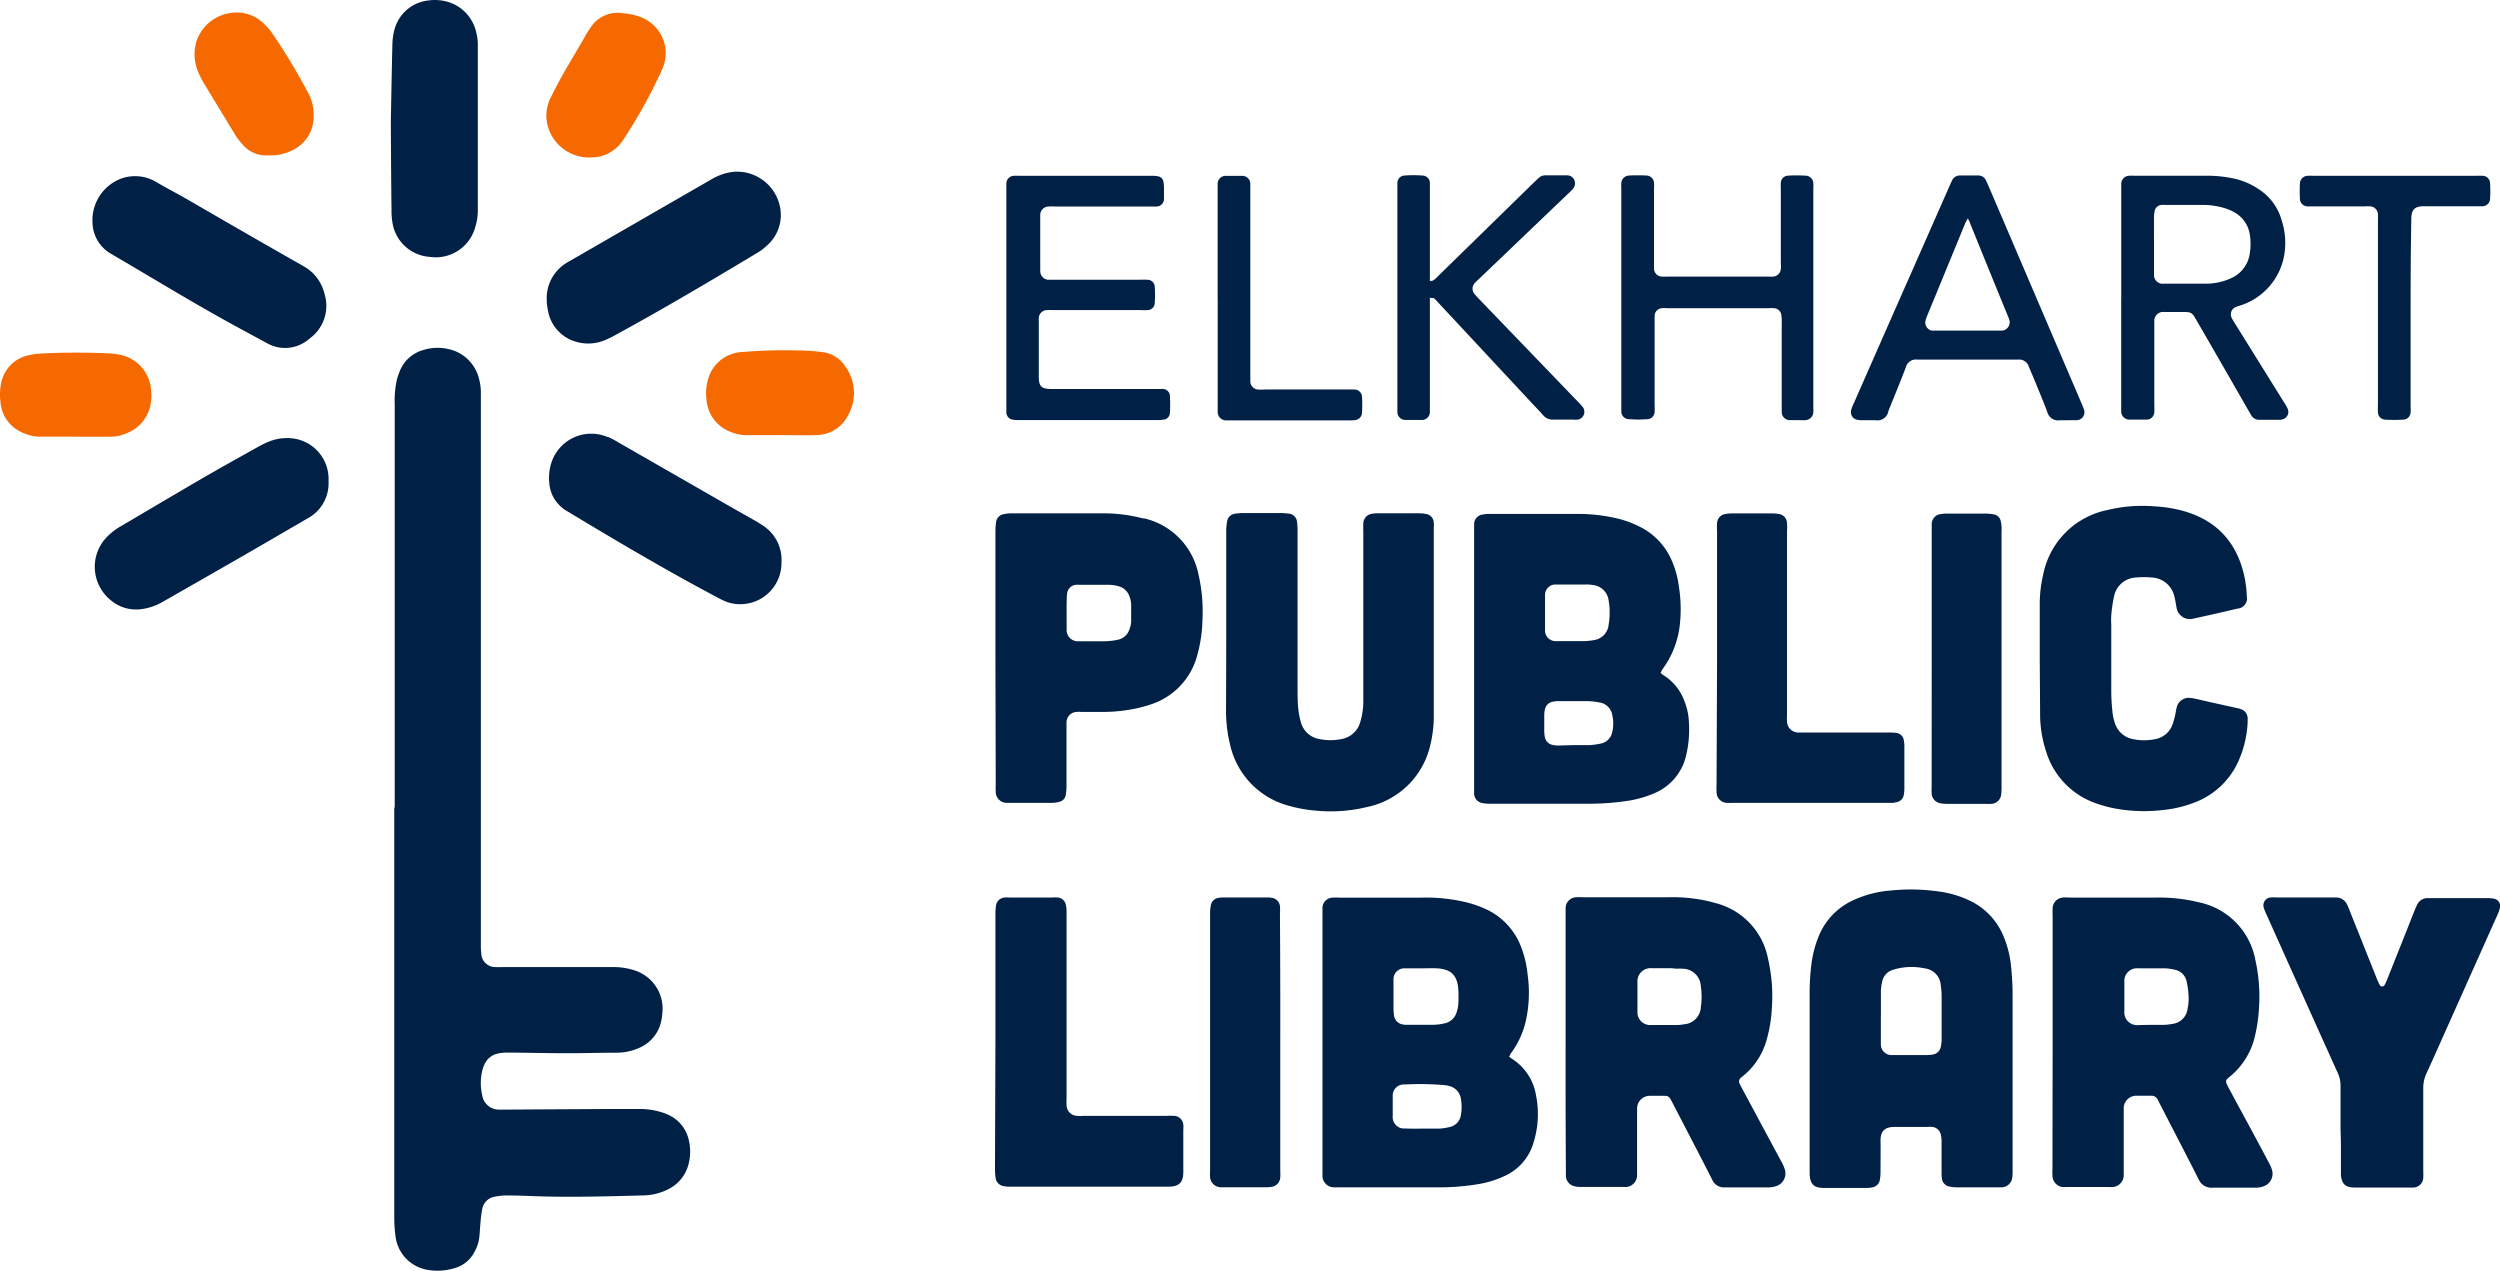
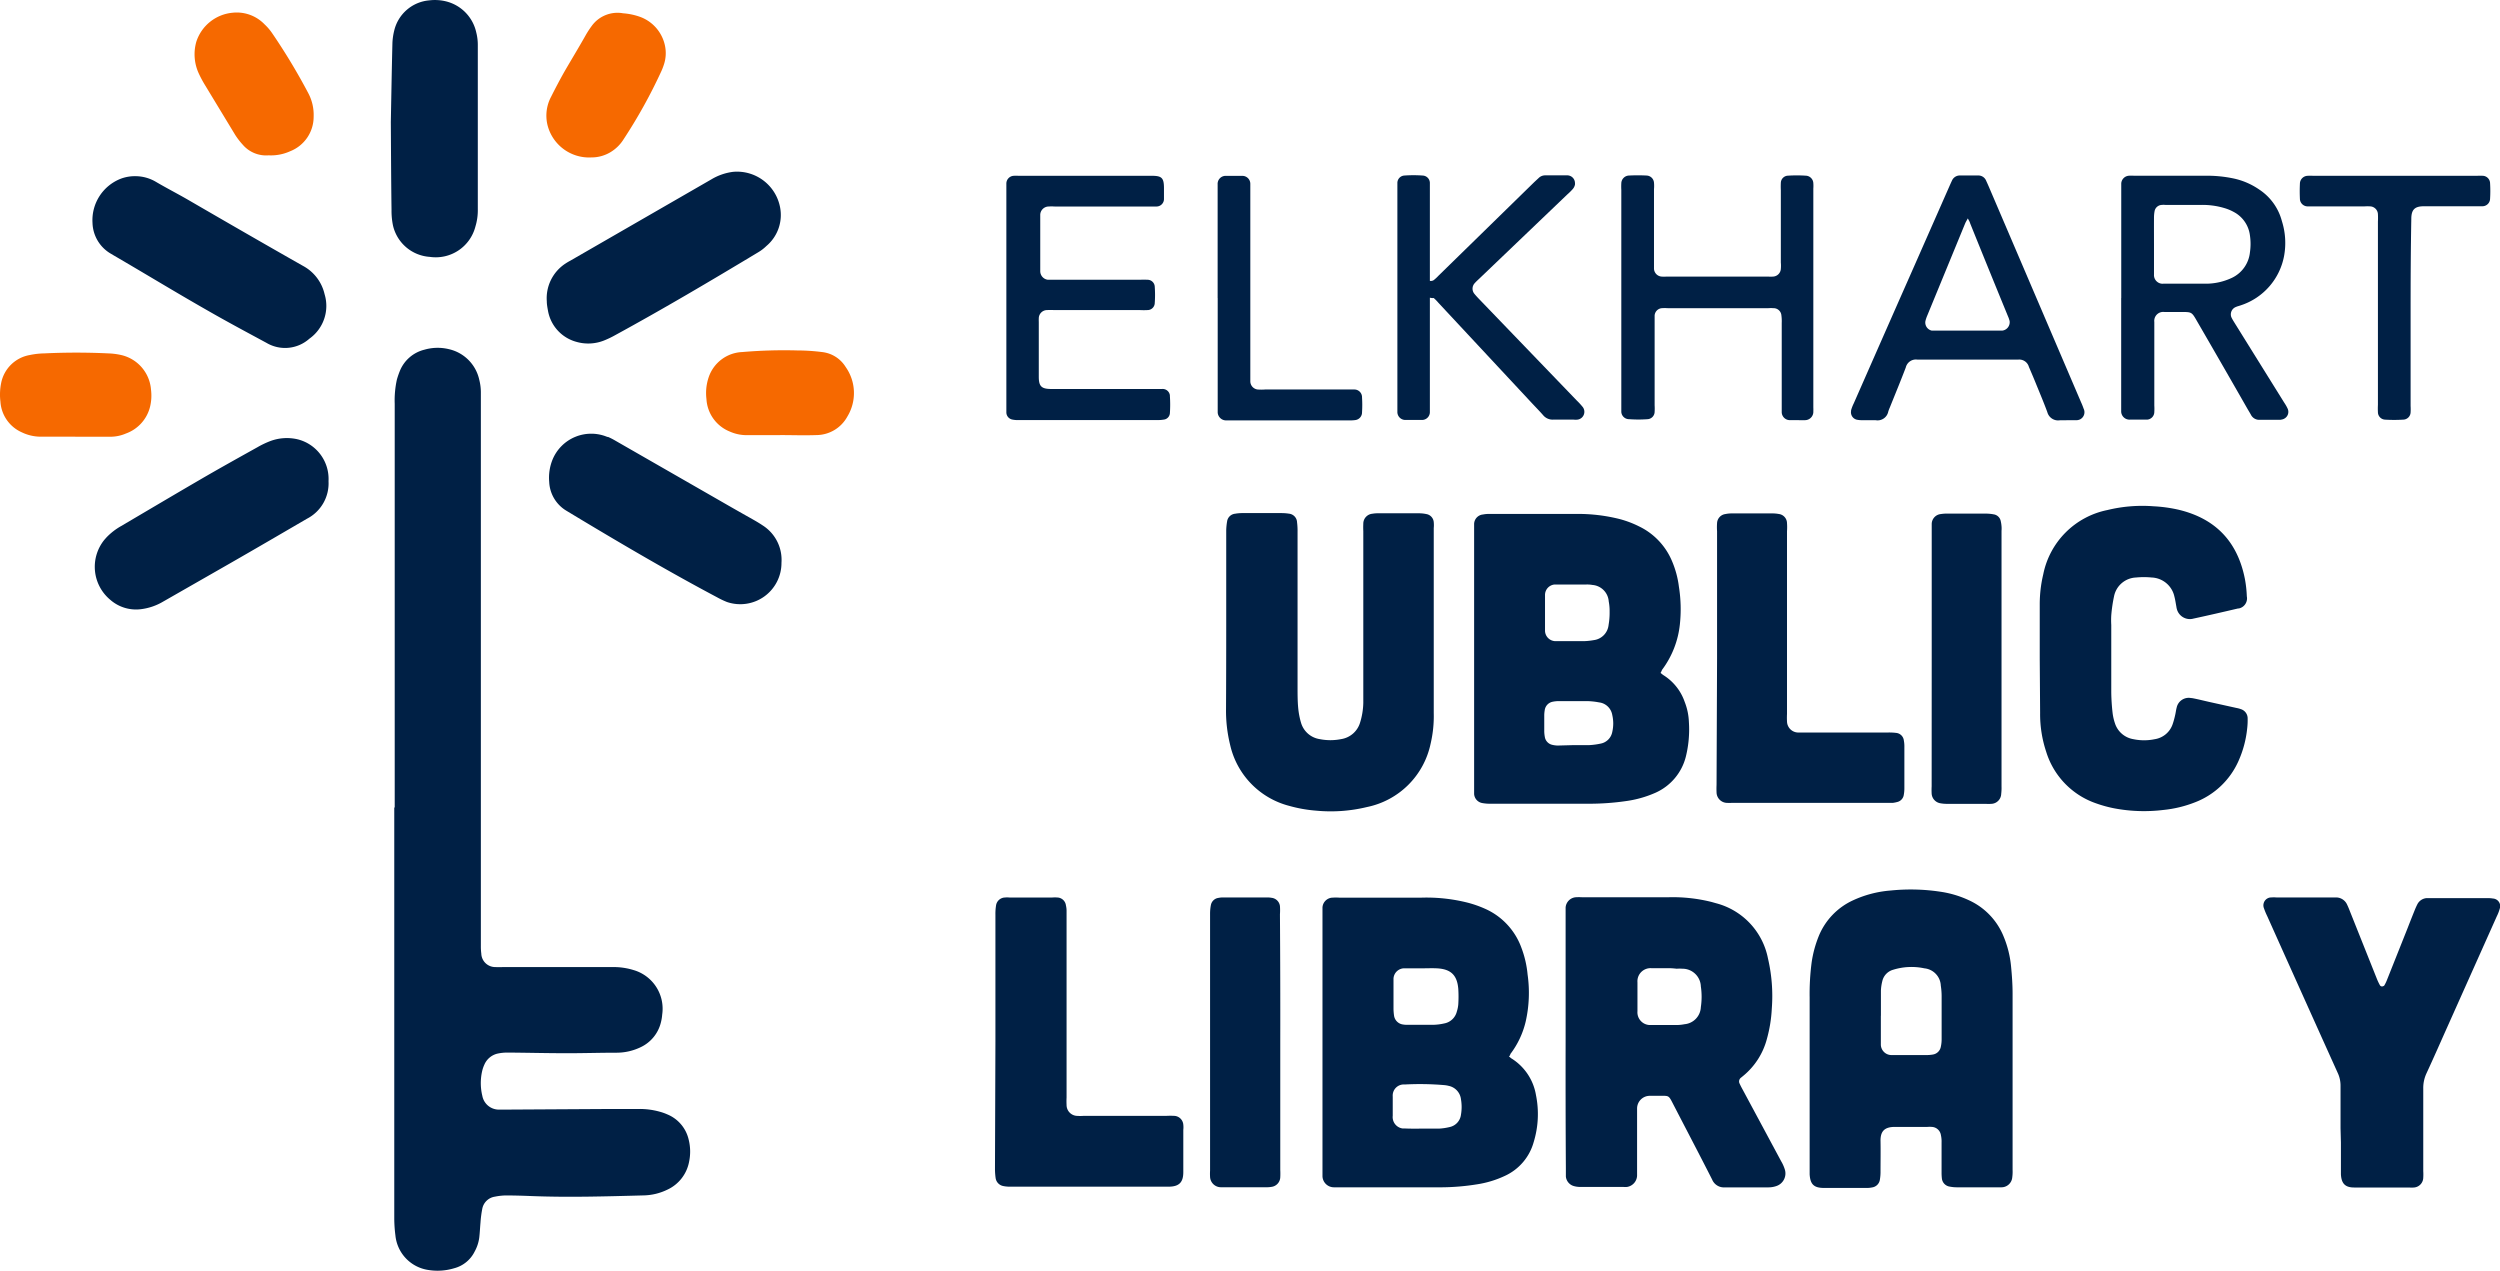
<svg xmlns="http://www.w3.org/2000/svg" viewBox="0 0 393.2 199.86">
  <defs>
    <style>.cls-1{fill:#f66900;}.cls-2{fill:#002045;}</style>
  </defs>
  <g id="Layer_2" data-name="Layer 2">
    <g id="Layer_1-2" data-name="Layer 1">
      <path class="cls-1" d="M93,24.76a6.74,6.74,0,0,1-6.91-5.18,6.31,6.31,0,0,1,.55-4.29c.68-1.35,1.38-2.69,2.12-4,1.1-1.9,2.24-3.77,3.3-5.65a14.64,14.64,0,0,1,1-1.55,5,5,0,0,1,4.94-2,10.08,10.08,0,0,1,2.72.58,6.16,6.16,0,0,1,3.86,4.48,5.7,5.7,0,0,1-.19,3.09,9,9,0,0,1-.43,1.08,81.42,81.42,0,0,1-5.87,10.57,6.16,6.16,0,0,1-2,2A5.78,5.78,0,0,1,93,24.76Z" />
      <path class="cls-1" d="M42.25,24.43a4.83,4.83,0,0,1-4.06-1.66A11.09,11.09,0,0,1,37,21.23l-4.85-8a17.14,17.14,0,0,1-.87-1.64,7.2,7.2,0,0,1-.41-5A6.63,6.63,0,0,1,36.61,2a6.07,6.07,0,0,1,5,1.83,8.13,8.13,0,0,1,1.18,1.37,96.46,96.46,0,0,1,5.7,9.46,7.26,7.26,0,0,1,.84,3.69,5.82,5.82,0,0,1-3.7,5.44A7.28,7.28,0,0,1,42.25,24.43Z" />
      <path class="cls-1" d="M11.83,68.68H6.24A6.82,6.82,0,0,1,3.44,68a5.66,5.66,0,0,1-3.37-4.8,9.15,9.15,0,0,1,.12-3,5.55,5.55,0,0,1,4.49-4.36A12.14,12.14,0,0,1,7,55.58q5-.24,10,0a10.69,10.69,0,0,1,2.19.29,6.06,6.06,0,0,1,4.56,5.41,7.45,7.45,0,0,1-.14,2.66,6,6,0,0,1-3.8,4.24,6.18,6.18,0,0,1-2.37.51H11.83Z" />
      <path class="cls-1" d="M122.71,68.44h-5.35a6.46,6.46,0,0,1-2.59-.57,5.86,5.86,0,0,1-3.66-5.12,7.72,7.72,0,0,1,.36-3.44,5.82,5.82,0,0,1,5.27-3.94,76.79,76.79,0,0,1,8.71-.25,30.54,30.54,0,0,1,3.83.25A5,5,0,0,1,133,57.71a7.11,7.11,0,0,1,.27,7.81,5.59,5.59,0,0,1-4.87,2.91c-1.9.07-3.8,0-5.7,0Z" />
      <path class="cls-2" d="M62.08,127.07V63.53a15.27,15.27,0,0,1,.34-3.82,13.19,13.19,0,0,1,.49-1.42A5.62,5.62,0,0,1,66.75,55a7.52,7.52,0,0,1,3.91-.07,6.31,6.31,0,0,1,4.72,4.81,8,8,0,0,1,.25,2.07v86.93A8.87,8.87,0,0,0,75.7,150a2.19,2.19,0,0,0,2.23,2.1,11.22,11.22,0,0,0,1.16,0H96.43a10.57,10.57,0,0,1,3.21.47,6.33,6.33,0,0,1,4.51,7,6.91,6.91,0,0,1-.21,1.26,5.82,5.82,0,0,1-3.13,3.85,8.74,8.74,0,0,1-3.93.89c-2.64,0-5.27.09-7.91.08-3,0-6-.08-9.07-.1a7.21,7.21,0,0,0-1.73.18,3,3,0,0,0-2,1.74,5.09,5.09,0,0,0-.31.88,8.45,8.45,0,0,0,0,4,2.65,2.65,0,0,0,2.54,2.17h.82l16.87-.1h4.42a11.67,11.67,0,0,1,3.22.42,8.11,8.11,0,0,1,1.2.42,5.66,5.66,0,0,1,3.39,4,7.77,7.77,0,0,1,.06,3.46,6.06,6.06,0,0,1-3.46,4.41,8.91,8.91,0,0,1-3.59.88c-6,.16-11.94.34-17.91.1-1.28-.05-2.56-.09-3.84-.09a9.16,9.16,0,0,0-1.73.19,2.37,2.37,0,0,0-2,1.92,17.56,17.56,0,0,0-.28,2.18c-.07.77-.1,1.55-.19,2.32a6.19,6.19,0,0,1-.72,2.2,5,5,0,0,1-3.23,2.64,9,9,0,0,1-4,.28,6.09,6.09,0,0,1-5.24-5.45,21.86,21.86,0,0,1-.18-2.55V126.94Z" />
      <path class="cls-2" d="M86,47.37a6.51,6.51,0,0,1,2.91-5.9A9,9,0,0,1,89.7,41l22.17-12.78a8.75,8.75,0,0,1,3.49-1.2,6.9,6.9,0,0,1,7.31,5.48,6.37,6.37,0,0,1-2.13,6.19,6.78,6.78,0,0,1-1.31,1c-7.44,4.48-14.91,8.9-22.54,13.06a14.37,14.37,0,0,1-1.68.8,6.72,6.72,0,0,1-4.34.22,6.18,6.18,0,0,1-4.48-4.88C86.1,48.39,86,47.88,86,47.37Z" />
      <path class="cls-2" d="M61.47,19.19c.07-3.66.14-8,.25-12.42A9.76,9.76,0,0,1,62,4.82,6.21,6.21,0,0,1,67.48.06a7.37,7.37,0,0,1,2.65.15,6.46,6.46,0,0,1,4.78,4.91,8,8,0,0,1,.24,2.07v25.7a8.83,8.83,0,0,1-.38,2.75,6.44,6.44,0,0,1-7.18,4.76,6.37,6.37,0,0,1-5.78-4.93A11.33,11.33,0,0,1,61.58,33C61.52,28.67,61.5,24.29,61.47,19.19Z" />
      <path class="cls-2" d="M51.67,75.68a6.25,6.25,0,0,1-3.4,5.91c-4,2.33-8,4.67-12.07,7l-10.49,6a9,9,0,0,1-3.6,1.23,6.14,6.14,0,0,1-4.75-1.47,6.74,6.74,0,0,1-.92-9.48l.32-.36a10,10,0,0,1,2.29-1.77c4.11-2.42,8.21-4.85,12.33-7.25,3-1.75,6.06-3.45,9.11-5.15a14,14,0,0,1,2.11-1,7.44,7.44,0,0,1,4.23-.24,6.42,6.42,0,0,1,4.84,6.58Z" />
      <path class="cls-2" d="M21.39,27.71a6.38,6.38,0,0,1,3.1.87c1.7,1,3.4,1.87,5.08,2.84,6,3.48,12.09,7,18.16,10.44a6.76,6.76,0,0,1,3.32,4.41,6.32,6.32,0,0,1-2.39,7,5.74,5.74,0,0,1-6.74.66c-3.11-1.68-6.22-3.34-9.28-5.1C27.67,46,22.75,43,17.8,40.12l-.3-.18a5.79,5.79,0,0,1-2.95-4.87,7,7,0,0,1,4.55-7A6.42,6.42,0,0,1,21.39,27.71Z" />
      <path class="cls-2" d="M122.91,88.51a6.48,6.48,0,0,1-8.58,6.17,13.28,13.28,0,0,1-1.57-.75c-7.26-3.85-14.35-8-21.4-12.23l-2.29-1.38a5.55,5.55,0,0,1-2.69-4.52,7.58,7.58,0,0,1,.53-3.53,6.58,6.58,0,0,1,8.61-3.55l.11,0a10.18,10.18,0,0,1,1.14.58l16.64,9.55c1.51.87,3,1.72,4.55,2.59.67.38,1.35.76,2,1.2A6.42,6.42,0,0,1,122.91,88.51Z" />
      <path class="cls-2" d="M333.63,46.87v-18a1.29,1.29,0,0,1,1.19-1.23,5.48,5.48,0,0,1,.81,0h11.29a20.09,20.09,0,0,1,4.38.43,11.22,11.22,0,0,1,4,1.72,8.55,8.55,0,0,1,3.6,5,11.35,11.35,0,0,1,.33,5.52,10.12,10.12,0,0,1-6.77,7.7c-.26.1-.53.15-.77.26a1.25,1.25,0,0,0-.75,1.6L351,50c.17.34.39.67.59,1l7.68,12.34a6.29,6.29,0,0,1,.52.91,1.21,1.21,0,0,1-.57,1.62.94.94,0,0,1-.28.1,2,2,0,0,1-.35.06h-3.25a1.45,1.45,0,0,1-1.32-.81c-.15-.27-.31-.53-.47-.8q-4-7-8-13.9c-.83-1.45-.83-1.45-2.45-1.45h-2.68a1.41,1.41,0,0,0-1.59,1.22,1.28,1.28,0,0,0,0,.34V63.79a8.34,8.34,0,0,1,0,1A1.21,1.21,0,0,1,337.68,66H335a1.31,1.31,0,0,1-1.38-1.24V46.87Zm5.15-8.49v4.81A1.36,1.36,0,0,0,340,44.62a.88.88,0,0,0,.23,0H347a9.57,9.57,0,0,0,4.05-.93,5,5,0,0,0,2.82-4,9.12,9.12,0,0,0,0-2.66,4.83,4.83,0,0,0-2.54-3.69,7.29,7.29,0,0,0-1.5-.62,12,12,0,0,0-3.67-.49h-5.58a2.81,2.81,0,0,0-.58,0,1.2,1.2,0,0,0-1.13,1,5.55,5.55,0,0,0-.09,1C338.77,35.59,338.78,37,338.78,38.38Z" />
      <path class="cls-2" d="M255,46.87v-17a9.2,9.2,0,0,1,0-1.05,1.25,1.25,0,0,1,1.2-1.21,26,26,0,0,1,2.79,0,1.21,1.21,0,0,1,1.15,1.13,5.57,5.57,0,0,1,0,1V41.27c0,.33,0,.66,0,1a1.29,1.29,0,0,0,1.18,1.23,5.47,5.47,0,0,0,.81,0h15.95a5.47,5.47,0,0,0,.81,0,1.29,1.29,0,0,0,1.2-1.21,5.57,5.57,0,0,0,0-1V29.93a11.22,11.22,0,0,1,0-1.16,1.16,1.16,0,0,1,1.12-1.14,21.65,21.65,0,0,1,2.79,0,1.23,1.23,0,0,1,1.2,1.2,5.61,5.61,0,0,1,0,.82V64.09a5.61,5.61,0,0,1,0,.58,1.32,1.32,0,0,1-1.2,1.41,11.22,11.22,0,0,1-1.16,0h-1.28a1.28,1.28,0,0,1-1.33-1.23V50.79a6.55,6.55,0,0,0-.05-1.17,1.23,1.23,0,0,0-1.24-1.15,5.47,5.47,0,0,0-.81,0H262.3a7.22,7.22,0,0,0-.93,0,1.24,1.24,0,0,0-1.13,1.14c0,.33,0,.66,0,1V63.76a8.34,8.34,0,0,1,0,1,1.18,1.18,0,0,1-1.1,1.17,20,20,0,0,1-2.9,0A1.22,1.22,0,0,1,255,64.79c0-.34,0-.67,0-1Z" />
      <path class="cls-2" d="M325,66.1H324A1.76,1.76,0,0,1,322,64.81c-.59-1.6-1.26-3.17-1.9-4.75-.32-.79-.66-1.57-1-2.37a1.57,1.57,0,0,0-1.69-1.13H301.58a1.64,1.64,0,0,0-1.84,1.24c-.8,2.1-1.66,4.18-2.5,6.27a6.26,6.26,0,0,0-.25.65,1.72,1.72,0,0,1-2,1.37H292.9a4.43,4.43,0,0,1-.81-.07,1.19,1.19,0,0,1-.95-1.39.43.43,0,0,1,0-.11,6.37,6.37,0,0,1,.42-1.08q4.76-10.83,9.52-21.61l5.49-12.46c.14-.32.28-.64.43-.95a1.34,1.34,0,0,1,1.3-.82h2.79a1.32,1.32,0,0,1,1.29.82c.13.29.26.57.38.85l14.55,34a10.41,10.41,0,0,1,.4,1,1.26,1.26,0,0,1-.56,1.69,1.34,1.34,0,0,1-.59.13H325ZM309.5,34.35c-.17.32-.32.55-.42.79l-6,14.59a5,5,0,0,0-.25.77,1.3,1.3,0,0,0,1,1.5h.05q.34,0,.69,0h9.64c.24,0,.47,0,.7,0a1.33,1.33,0,0,0,1.17-1.45,1.05,1.05,0,0,0-.06-.24,3.62,3.62,0,0,0-.2-.55q-3-7.31-5.95-14.62C309.81,34.9,309.67,34.68,309.5,34.35Z" />
      <path class="cls-2" d="M158.28,46.86v-18a1.22,1.22,0,0,1,1.18-1.21,4,4,0,0,1,.69,0h21c1.58,0,1.91.33,1.92,1.91v1.74a1.18,1.18,0,0,1-1.18,1.18h-16a8.34,8.34,0,0,0-1,0,1.34,1.34,0,0,0-1.28,1.27c0,.23,0,.46,0,.7v8.19A1.36,1.36,0,0,0,164.81,44h14.5a11.42,11.42,0,0,1,1.17,0,1.14,1.14,0,0,1,1.14,1.11,18.09,18.09,0,0,1,0,2.55,1.14,1.14,0,0,1-1.15,1.11,11.22,11.22,0,0,1-1.16,0h-13.5a11.22,11.22,0,0,0-1.16,0,1.31,1.31,0,0,0-1.27,1.28,5.61,5.61,0,0,0,0,.58v8.62c0,1.5.41,1.92,1.94,1.93h17.45a1.14,1.14,0,0,1,1.23,1v.11A19.82,19.82,0,0,1,184,65a1.09,1.09,0,0,1-1,1,5.62,5.62,0,0,1-.92.07H160.2a4.12,4.12,0,0,1-.92-.07,1.16,1.16,0,0,1-1-1.12v-18Z" />
      <path class="cls-2" d="M224.89,46.82V64.75a1.24,1.24,0,0,1-1.17,1.3h-.05c-.46,0-.93,0-1.4,0s-.84,0-1.27,0a1.25,1.25,0,0,1-1.22-1.26v-36a1.17,1.17,0,0,1,1.08-1.18,20,20,0,0,1,2.9,0,1.18,1.18,0,0,1,1.13,1.24h0V44.18a.9.9,0,0,0,.59-.11,6.55,6.55,0,0,0,.77-.71l15.06-14.72L242,28a1.45,1.45,0,0,1,1.05-.42h3.38a1.22,1.22,0,0,1,1.28,1.16,1.53,1.53,0,0,1,0,.3,1.55,1.55,0,0,1-.36.71,9.18,9.18,0,0,1-.83.82L232.7,43.79c-.25.24-.51.47-.74.73a1.27,1.27,0,0,0-.06,1.7c.22.27.46.53.7.78L248,63a11,11,0,0,1,.87.94,1.24,1.24,0,0,1-.09,1.75,1.22,1.22,0,0,1-.68.31,2.81,2.81,0,0,1-.58,0h-3.26a1.93,1.93,0,0,1-1.54-.68c-.56-.64-1.16-1.25-1.74-1.87q-7.38-7.92-14.75-15.83a6.55,6.55,0,0,0-.74-.75A1.69,1.69,0,0,1,224.89,46.82Z" />
      <path class="cls-2" d="M379.14,49.2V63.86a8.34,8.34,0,0,1,0,1A1.19,1.19,0,0,1,378,66a23.38,23.38,0,0,1-2.9,0,1.18,1.18,0,0,1-1.1-1.16,11.22,11.22,0,0,1,0-1.16V34.85a11.22,11.22,0,0,0,0-1.16,1.28,1.28,0,0,0-1.18-1.23,7.21,7.21,0,0,0-.93,0H363a1.22,1.22,0,0,1-1.27-1.16.13.13,0,0,1,0-.06,22.64,22.64,0,0,1,0-2.33,1.25,1.25,0,0,1,1.24-1.26h0a5.47,5.47,0,0,1,.81,0h25.83a7.06,7.06,0,0,1,.92,0,1.2,1.2,0,0,1,1.11,1.17,19.86,19.86,0,0,1,0,2.44,1.21,1.21,0,0,1-1.2,1.18h-9.19c-1.44,0-2,.5-2,2C379.16,39.34,379.14,44.27,379.14,49.2Z" />
      <path class="cls-2" d="M191.51,46.87V29a1.26,1.26,0,0,1,1.18-1.34h2.69a1.25,1.25,0,0,1,1.27,1.25h0V60a1.3,1.3,0,0,0,1.15,1.26,7.49,7.49,0,0,0,1.16,0h14a1.21,1.21,0,0,1,1.26,1.18v.08a18,18,0,0,1,0,2.32,1.21,1.21,0,0,1-1,1.22,5.32,5.32,0,0,1-.81.06H192.89a1.32,1.32,0,0,1-1.37-1.25V46.87Z" />
      <path class="cls-2" d="M261.17,105.84c.18.13.31.26.47.36a8.05,8.05,0,0,1,3.33,4.2,9.55,9.55,0,0,1,.66,3.17,17.75,17.75,0,0,1-.48,5.43,8.47,8.47,0,0,1-4.77,5.68A17.18,17.18,0,0,1,255.7,126a40.2,40.2,0,0,1-5.91.41H234.31a6.38,6.38,0,0,1-1.15-.1,1.55,1.55,0,0,1-1.31-1.43c0-.34,0-.67,0-1V83.4c0-.34,0-.67,0-1a1.53,1.53,0,0,1,1.39-1.48,4.86,4.86,0,0,1,.92-.09H248a26.8,26.8,0,0,1,6.79.82,16,16,0,0,1,3,1.14,10.61,10.61,0,0,1,5.2,5.5,14.88,14.88,0,0,1,1.07,4,22.49,22.49,0,0,1,.15,5.91,14.42,14.42,0,0,1-2.81,7.16A2.68,2.68,0,0,1,261.17,105.84ZM243,96.36h0v2.79a1.67,1.67,0,0,0,1.59,1.69h4.57a10.59,10.59,0,0,0,1.5-.16,2.68,2.68,0,0,0,2.34-2.4,11.22,11.22,0,0,0,.16-2.08,7.94,7.94,0,0,0-.14-1.62A2.79,2.79,0,0,0,250.45,92a4.69,4.69,0,0,0-.92-.07h-5A1.65,1.65,0,0,0,243,93.58v2.78Zm4.59,20.83H250a10.94,10.94,0,0,0,1.72-.23,2.3,2.3,0,0,0,1.86-1.85,5.88,5.88,0,0,0,0-2.64,2.39,2.39,0,0,0-2.09-2,11.12,11.12,0,0,0-2-.2h-4.29a4.85,4.85,0,0,0-1,.1,1.56,1.56,0,0,0-1.25,1.36,5.2,5.2,0,0,0-.07.69v2.67a5.58,5.58,0,0,0,.09.81,1.51,1.51,0,0,0,1.1,1.23,4.08,4.08,0,0,0,.91.13Z" />
      <path class="cls-2" d="M192.86,98.55V83.43A9.62,9.62,0,0,1,193,82a1.41,1.41,0,0,1,1.25-1.2,6.38,6.38,0,0,1,1.15-.1h6.17a7.46,7.46,0,0,1,1.16.09A1.41,1.41,0,0,1,204,82.14a10.83,10.83,0,0,1,.08,1.51v24.43c0,1.09,0,2.18.1,3.26a12.2,12.2,0,0,0,.46,2.38,3.63,3.63,0,0,0,2.93,2.53,8.58,8.58,0,0,0,3.35,0,3.7,3.7,0,0,0,3-2.62,11.28,11.28,0,0,0,.5-3.09v-27a11.42,11.42,0,0,1,0-1.17,1.57,1.57,0,0,1,1.43-1.57,4.81,4.81,0,0,1,.92-.07h6.4a5.47,5.47,0,0,1,1.15.12,1.4,1.4,0,0,1,1.18,1.28,4.71,4.71,0,0,1,0,.92v29.09A19,19,0,0,1,225,117a12.86,12.86,0,0,1-10,9.93,24.19,24.19,0,0,1-8,.57,21.72,21.72,0,0,1-4.22-.75,12.82,12.82,0,0,1-9.31-9.62,22.42,22.42,0,0,1-.64-5.65C192.85,107.16,192.86,102.86,192.86,98.55Z" />
-       <path class="cls-2" d="M156.56,103.52V83.62a12.62,12.62,0,0,1,.1-1.51,1.43,1.43,0,0,1,1.22-1.24,5,5,0,0,1,1.15-.13h14.19a24.64,24.64,0,0,1,6.57.8H180a11.32,11.32,0,0,1,8.5,8.82,25.69,25.69,0,0,1,.62,7.16,22.38,22.38,0,0,1-.81,5.51,11.07,11.07,0,0,1-7.47,7.81,20.5,20.5,0,0,1-2.59.67,24.62,24.62,0,0,1-5,.46h-3.14a5.48,5.48,0,0,0-.81,0,1.67,1.67,0,0,0-1.56,1.6v10.08a8,8,0,0,1-.12,1.38,1.32,1.32,0,0,1-1.07,1.1,4.73,4.73,0,0,1-1,.14h-6.75a3.68,3.68,0,0,1-.47,0,1.72,1.72,0,0,1-1.72-1.7h0a11.41,11.41,0,0,1,0-1.17Zm11.2-7.19h0V99a1.77,1.77,0,0,0,1.67,1.86h4.34a11,11,0,0,0,2-.23,2.42,2.42,0,0,0,1.89-1.71,3.76,3.76,0,0,0,.25-1.13V95a3.94,3.94,0,0,0-.25-1.13,2.44,2.44,0,0,0-1.78-1.68,6.21,6.21,0,0,0-1.37-.21h-4.78a2.71,2.71,0,0,0-.57,0,1.56,1.56,0,0,0-1.32,1.31,7,7,0,0,0-.06.92C167.75,94.93,167.76,95.63,167.76,96.33Z" />
      <path class="cls-2" d="M320.81,103.56V95.07a20.32,20.32,0,0,1,.55-4.73,12.89,12.89,0,0,1,10.09-10.12,23.17,23.17,0,0,1,7.28-.59,22.4,22.4,0,0,1,4,.56c5.75,1.4,9.18,5,10.34,10.83a18.35,18.35,0,0,1,.31,2.77,1.62,1.62,0,0,1-1.26,1.91l-.12,0c-2.34.55-4.68,1.09-7,1.59a2.12,2.12,0,0,1-2.62-1.48,2.7,2.7,0,0,1-.08-.39c-.1-.53-.17-1.07-.31-1.59a3.81,3.81,0,0,0-3.58-3,12.43,12.43,0,0,0-2.44,0,3.68,3.68,0,0,0-3.47,2.94,23.32,23.32,0,0,0-.44,3,12.85,12.85,0,0,0,0,1.52V108.9a32,32,0,0,0,.21,3.24,8,8,0,0,0,.36,1.59,3.67,3.67,0,0,0,2.92,2.53,8.22,8.22,0,0,0,3.35,0,3.54,3.54,0,0,0,2.81-2.35,12.48,12.48,0,0,0,.4-1.45c.09-.38.13-.77.23-1.14a1.94,1.94,0,0,1,2.27-1.53l.11,0c.95.17,1.89.42,2.84.63l4.2.93a3.9,3.9,0,0,1,.67.18,1.52,1.52,0,0,1,1.08,1.5,10.91,10.91,0,0,1-.07,1.51,16.63,16.63,0,0,1-1.42,5.26,12.28,12.28,0,0,1-6.77,6.38,18.65,18.65,0,0,1-5,1.21,25.11,25.11,0,0,1-7.64-.24,19.55,19.55,0,0,1-2.91-.79,12.45,12.45,0,0,1-7.88-8.14,18.7,18.7,0,0,1-.95-6.07Z" />
      <path class="cls-2" d="M270.06,103.55v-20a9.11,9.11,0,0,1,0-1.28,1.51,1.51,0,0,1,1.31-1.42,4.85,4.85,0,0,1,1-.1h6.4a5.55,5.55,0,0,1,1,.09,1.47,1.47,0,0,1,1.29,1.44,9,9,0,0,1,0,1.27v28.74a11.41,11.41,0,0,0,0,1.17,1.78,1.78,0,0,0,1.69,1.75c.43,0,.86,0,1.28,0h12.91a9.07,9.07,0,0,1,1.28.06,1.35,1.35,0,0,1,1.22,1.22,4.77,4.77,0,0,1,.08,1V124a5.63,5.63,0,0,1-.09,1,1.35,1.35,0,0,1-1,1.13,5.12,5.12,0,0,1-.68.14H272.5a8.34,8.34,0,0,1-1,0,1.68,1.68,0,0,1-1.52-1.64,11.41,11.41,0,0,1,0-1.17Z" />
      <path class="cls-2" d="M303.82,103.54V82.42a1.59,1.59,0,0,1,1.44-1.57,5.61,5.61,0,0,1,1-.07h6.05a6.75,6.75,0,0,1,1.27.12,1.33,1.33,0,0,1,1.1,1.07,5.32,5.32,0,0,1,.12.8,4.09,4.09,0,0,1,0,.7V123.7a7.56,7.56,0,0,1-.05,1.16,1.62,1.62,0,0,1-1.59,1.57,5.48,5.48,0,0,1-.81,0h-6.16a5.63,5.63,0,0,1-1-.09,1.64,1.64,0,0,1-1.38-1.51,11.42,11.42,0,0,1,0-1.17Z" />
      <path class="cls-2" d="M237.33,166.15l.34.29a8.42,8.42,0,0,1,3.91,5.81,15,15,0,0,1-.36,7.37,8.27,8.27,0,0,1-4.53,5.32,15.94,15.94,0,0,1-4.44,1.34,36.52,36.52,0,0,1-5.44.46h-17A1.8,1.8,0,0,1,208,185V144c0-.43,0-.86,0-1.28a1.64,1.64,0,0,1,1.61-1.54,8.34,8.34,0,0,1,1,0h13a26.48,26.48,0,0,1,7.26.8,17.44,17.44,0,0,1,2.63.92,10.68,10.68,0,0,1,5.76,6.09,16.07,16.07,0,0,1,1,4.28,20.47,20.47,0,0,1-.3,7.4,13.58,13.58,0,0,1-2.41,5.11A.53.53,0,0,1,237.33,166.15Zm-13.8-13.85H221a1.71,1.71,0,0,0-1.83,1.59s0,.07,0,.11q0,.34,0,.69v4.07a8.44,8.44,0,0,0,.09,1,1.63,1.63,0,0,0,1.39,1.37,3.3,3.3,0,0,0,.7.05h4.17a8.66,8.66,0,0,0,1.61-.21,2.51,2.51,0,0,0,2-1.87,5,5,0,0,0,.23-1.14,19.7,19.7,0,0,0,0-2.43c-.18-2.17-1.17-3.11-3.34-3.23C225.16,152.26,224.34,152.3,223.53,152.3Zm.21,25.21h2.56a8.93,8.93,0,0,0,1.71-.25,2.26,2.26,0,0,0,1.77-1.94,7.08,7.08,0,0,0,0-2.43,2.43,2.43,0,0,0-1.91-2.1,4.31,4.31,0,0,0-.8-.13,45.07,45.07,0,0,0-6.15-.09,1.74,1.74,0,0,0-1.87,1.59,1.82,1.82,0,0,0,0,.33v3a1.81,1.81,0,0,0,1.58,2h.42C222,177.53,222.85,177.51,223.74,177.51Z" />
      <path class="cls-2" d="M284.62,168.77V156.9a38.3,38.3,0,0,1,.32-5.57,17.87,17.87,0,0,1,1.13-4.14,10.59,10.59,0,0,1,5.36-5.58,17.23,17.23,0,0,1,5.93-1.55,31.1,31.1,0,0,1,7.89.2,16,16,0,0,1,4.44,1.34,10.66,10.66,0,0,1,5.47,5.77A16.1,16.1,0,0,1,316.3,152c.14,1.42.24,2.86.24,4.29V184a6.48,6.48,0,0,1-.05,1.16,1.71,1.71,0,0,1-1.73,1.58h-7a6,6,0,0,1-1.26-.14,1.45,1.45,0,0,1-1.08-1.24,8.37,8.37,0,0,1-.05-1v-4.65a4.52,4.52,0,0,0-.1-1.16,1.52,1.52,0,0,0-1.42-1.31,4.09,4.09,0,0,0-.7,0h-5.12c-1.7,0-2.29.74-2.26,2.25s0,3.26,0,4.89a7.44,7.44,0,0,1-.1,1.15,1.44,1.44,0,0,1-1.24,1.23,4,4,0,0,1-.92.08H286.9c-1.61,0-2.18-.56-2.28-2.14V168.77Zm11.2-9h0v4.54a1.67,1.67,0,0,0,1.65,1.63h5.58a5.64,5.64,0,0,0,.93-.08,1.51,1.51,0,0,0,1.27-1.21,5.4,5.4,0,0,0,.13-1.26v-6.63a11.14,11.14,0,0,0-.13-1.74,2.86,2.86,0,0,0-2.58-2.72,9.74,9.74,0,0,0-4.94.23,2.41,2.41,0,0,0-1.68,1.78,7.34,7.34,0,0,0-.22,1.49c0,1.32,0,2.63,0,3.95Z" />
-       <path class="cls-2" d="M322.84,163.94v-20a11.22,11.22,0,0,1,0-1.16,1.75,1.75,0,0,1,1.57-1.61,5.57,5.57,0,0,1,1,0h13.73a26.41,26.41,0,0,1,6.69.74,11.38,11.38,0,0,1,8.9,9.11,26.6,26.6,0,0,1,.54,7.86,23.24,23.24,0,0,1-.55,3.79,11.56,11.56,0,0,1-4.09,6.73c-.61.47-.64.68-.27,1.39.85,1.61,1.73,3.21,2.59,4.82q1.95,3.57,3.85,7.17a6,6,0,0,1,.52,1.16,2.09,2.09,0,0,1-1.3,2.64,3.68,3.68,0,0,1-1.24.22H348a2.2,2.2,0,0,1-2.21-1.34c-1.85-3.67-3.76-7.31-5.65-11l-.75-1.45a1.07,1.07,0,0,0-1.11-.67h-2.1a2,2,0,0,0-2.16,1.82,2.44,2.44,0,0,0,0,.27V184.9a1.87,1.87,0,0,1-1.68,1.79,4,4,0,0,1-.69,0h-6.52a5.48,5.48,0,0,1-.81,0,1.84,1.84,0,0,1-1.51-1.69,11.22,11.22,0,0,1,0-1.16Zm15.57-2.75h1.86a7.88,7.88,0,0,0,1.38-.15,2.71,2.71,0,0,0,2.42-2.45,7.2,7.2,0,0,0,.16-1.73,13.37,13.37,0,0,0-.32-2.52,2.35,2.35,0,0,0-1.9-1.83,7.33,7.33,0,0,0-1.49-.21h-4.18a2,2,0,0,0-2.22,1.75,2.38,2.38,0,0,0,0,.38v4.65a2,2,0,0,0,1.84,2.15,2.29,2.29,0,0,0,.37,0C337,161.21,337.72,161.19,338.41,161.19Z" />
      <path class="cls-2" d="M246.24,163.8V144c0-.43,0-.86,0-1.28a1.75,1.75,0,0,1,1.58-1.6,8.34,8.34,0,0,1,1,0h13.61a25.12,25.12,0,0,1,6.8.75l.67.19a11.2,11.2,0,0,1,8.17,8.7,26,26,0,0,1,.6,7.86,21.85,21.85,0,0,1-.78,4.81,11.21,11.21,0,0,1-3.8,5.85l-.27.22a.74.74,0,0,0-.21.94c.13.28.27.56.42.83q3.06,5.69,6.11,11.37a6,6,0,0,1,.57,1.27,2.09,2.09,0,0,1-1.32,2.63,3.77,3.77,0,0,1-1.25.21h-6.86a2,2,0,0,1-2-1.24c-2-3.94-4.06-7.86-6.09-11.79-.79-1.54-.66-1.36-2.31-1.37h-1.4a2,2,0,0,0-2,2v10.57a1.87,1.87,0,0,1-1.57,1.76,2.81,2.81,0,0,1-.58,0h-6.87a3.57,3.57,0,0,1-.91-.13,1.73,1.73,0,0,1-1.27-1.51v-1.28Q246.22,173.81,246.24,163.8ZM262,152.28h-2.21a2.07,2.07,0,0,0-2.25,1.87,2.29,2.29,0,0,0,0,.37v4.53a2,2,0,0,0,1.82,2.16h4.57a6.66,6.66,0,0,0,1-.12,2.82,2.82,0,0,0,2.58-2.7,11,11,0,0,0,0-3.24,2.89,2.89,0,0,0-2.89-2.79,7.21,7.21,0,0,0-.93,0A10.8,10.8,0,0,0,262,152.28Z" />
      <path class="cls-2" d="M368.12,177.45v-6.64a4.69,4.69,0,0,0-.47-2.12q-5.55-12.3-11.07-24.62a10.12,10.12,0,0,1-.49-1.18,1.25,1.25,0,0,1,.64-1.64,1.16,1.16,0,0,1,.49-.1,5.47,5.47,0,0,1,.81,0h9.42a1.91,1.91,0,0,1,1.73,1.19c.17.35.31.71.45,1.07l4.23,10.6a8.1,8.1,0,0,0,.45.94.38.38,0,0,0,.5.16A.35.35,0,0,0,375,155a5.78,5.78,0,0,0,.45-.94l3.14-7.89c.41-1.05.82-2.09,1.24-3.13.12-.29.25-.58.39-.85a1.79,1.79,0,0,1,1.4-.93h9.54a4.74,4.74,0,0,1,.93.06,1.21,1.21,0,0,1,1.14,1.28,1.23,1.23,0,0,1-.07.32,6.65,6.65,0,0,1-.46,1.19l-7.74,17.31c-1.11,2.48-2.21,5-3.34,7.43a5.46,5.46,0,0,0-.49,2.36v13a8.34,8.34,0,0,1,0,1,1.58,1.58,0,0,1-1.44,1.56,5.61,5.61,0,0,1-.82,0h-8.61c-1.43,0-2-.64-2.08-2.07v-5Z" />
      <path class="cls-2" d="M156.56,163.86v-20a8.05,8.05,0,0,1,.09-1.39,1.46,1.46,0,0,1,1.41-1.31,4.09,4.09,0,0,1,.7,0h6.75a5.47,5.47,0,0,1,.81,0,1.41,1.41,0,0,1,1.33,1.25,3.59,3.59,0,0,1,.1.81v29.4a11.22,11.22,0,0,0,0,1.16,1.71,1.71,0,0,0,1.57,1.72,7.49,7.49,0,0,0,1.16,0h13a11.22,11.22,0,0,1,1.16,0,1.5,1.5,0,0,1,1.47,1.39,3.66,3.66,0,0,1,0,.81v6.64c0,1.53-.57,2.3-2.32,2.3h-25a4.85,4.85,0,0,1-1-.1,1.49,1.49,0,0,1-1.2-1.27,10.67,10.67,0,0,1-.1-1.38Z" />
      <path class="cls-2" d="M201.36,163.87V184a11.22,11.22,0,0,1,0,1.16,1.58,1.58,0,0,1-1.38,1.51,3.85,3.85,0,0,1-.69.06H192a1.71,1.71,0,0,1-1.68-1.62,8.37,8.37,0,0,1,0-1V143.73a7.12,7.12,0,0,1,.13-1.39,1.4,1.4,0,0,1,1.19-1.12,3.7,3.7,0,0,1,.81-.07h6.87a3.85,3.85,0,0,1,.69.06,1.49,1.49,0,0,1,1.3,1.3,9.11,9.11,0,0,1,0,1.28Q201.38,153.81,201.36,163.87Z" />
    </g>
  </g>
</svg>